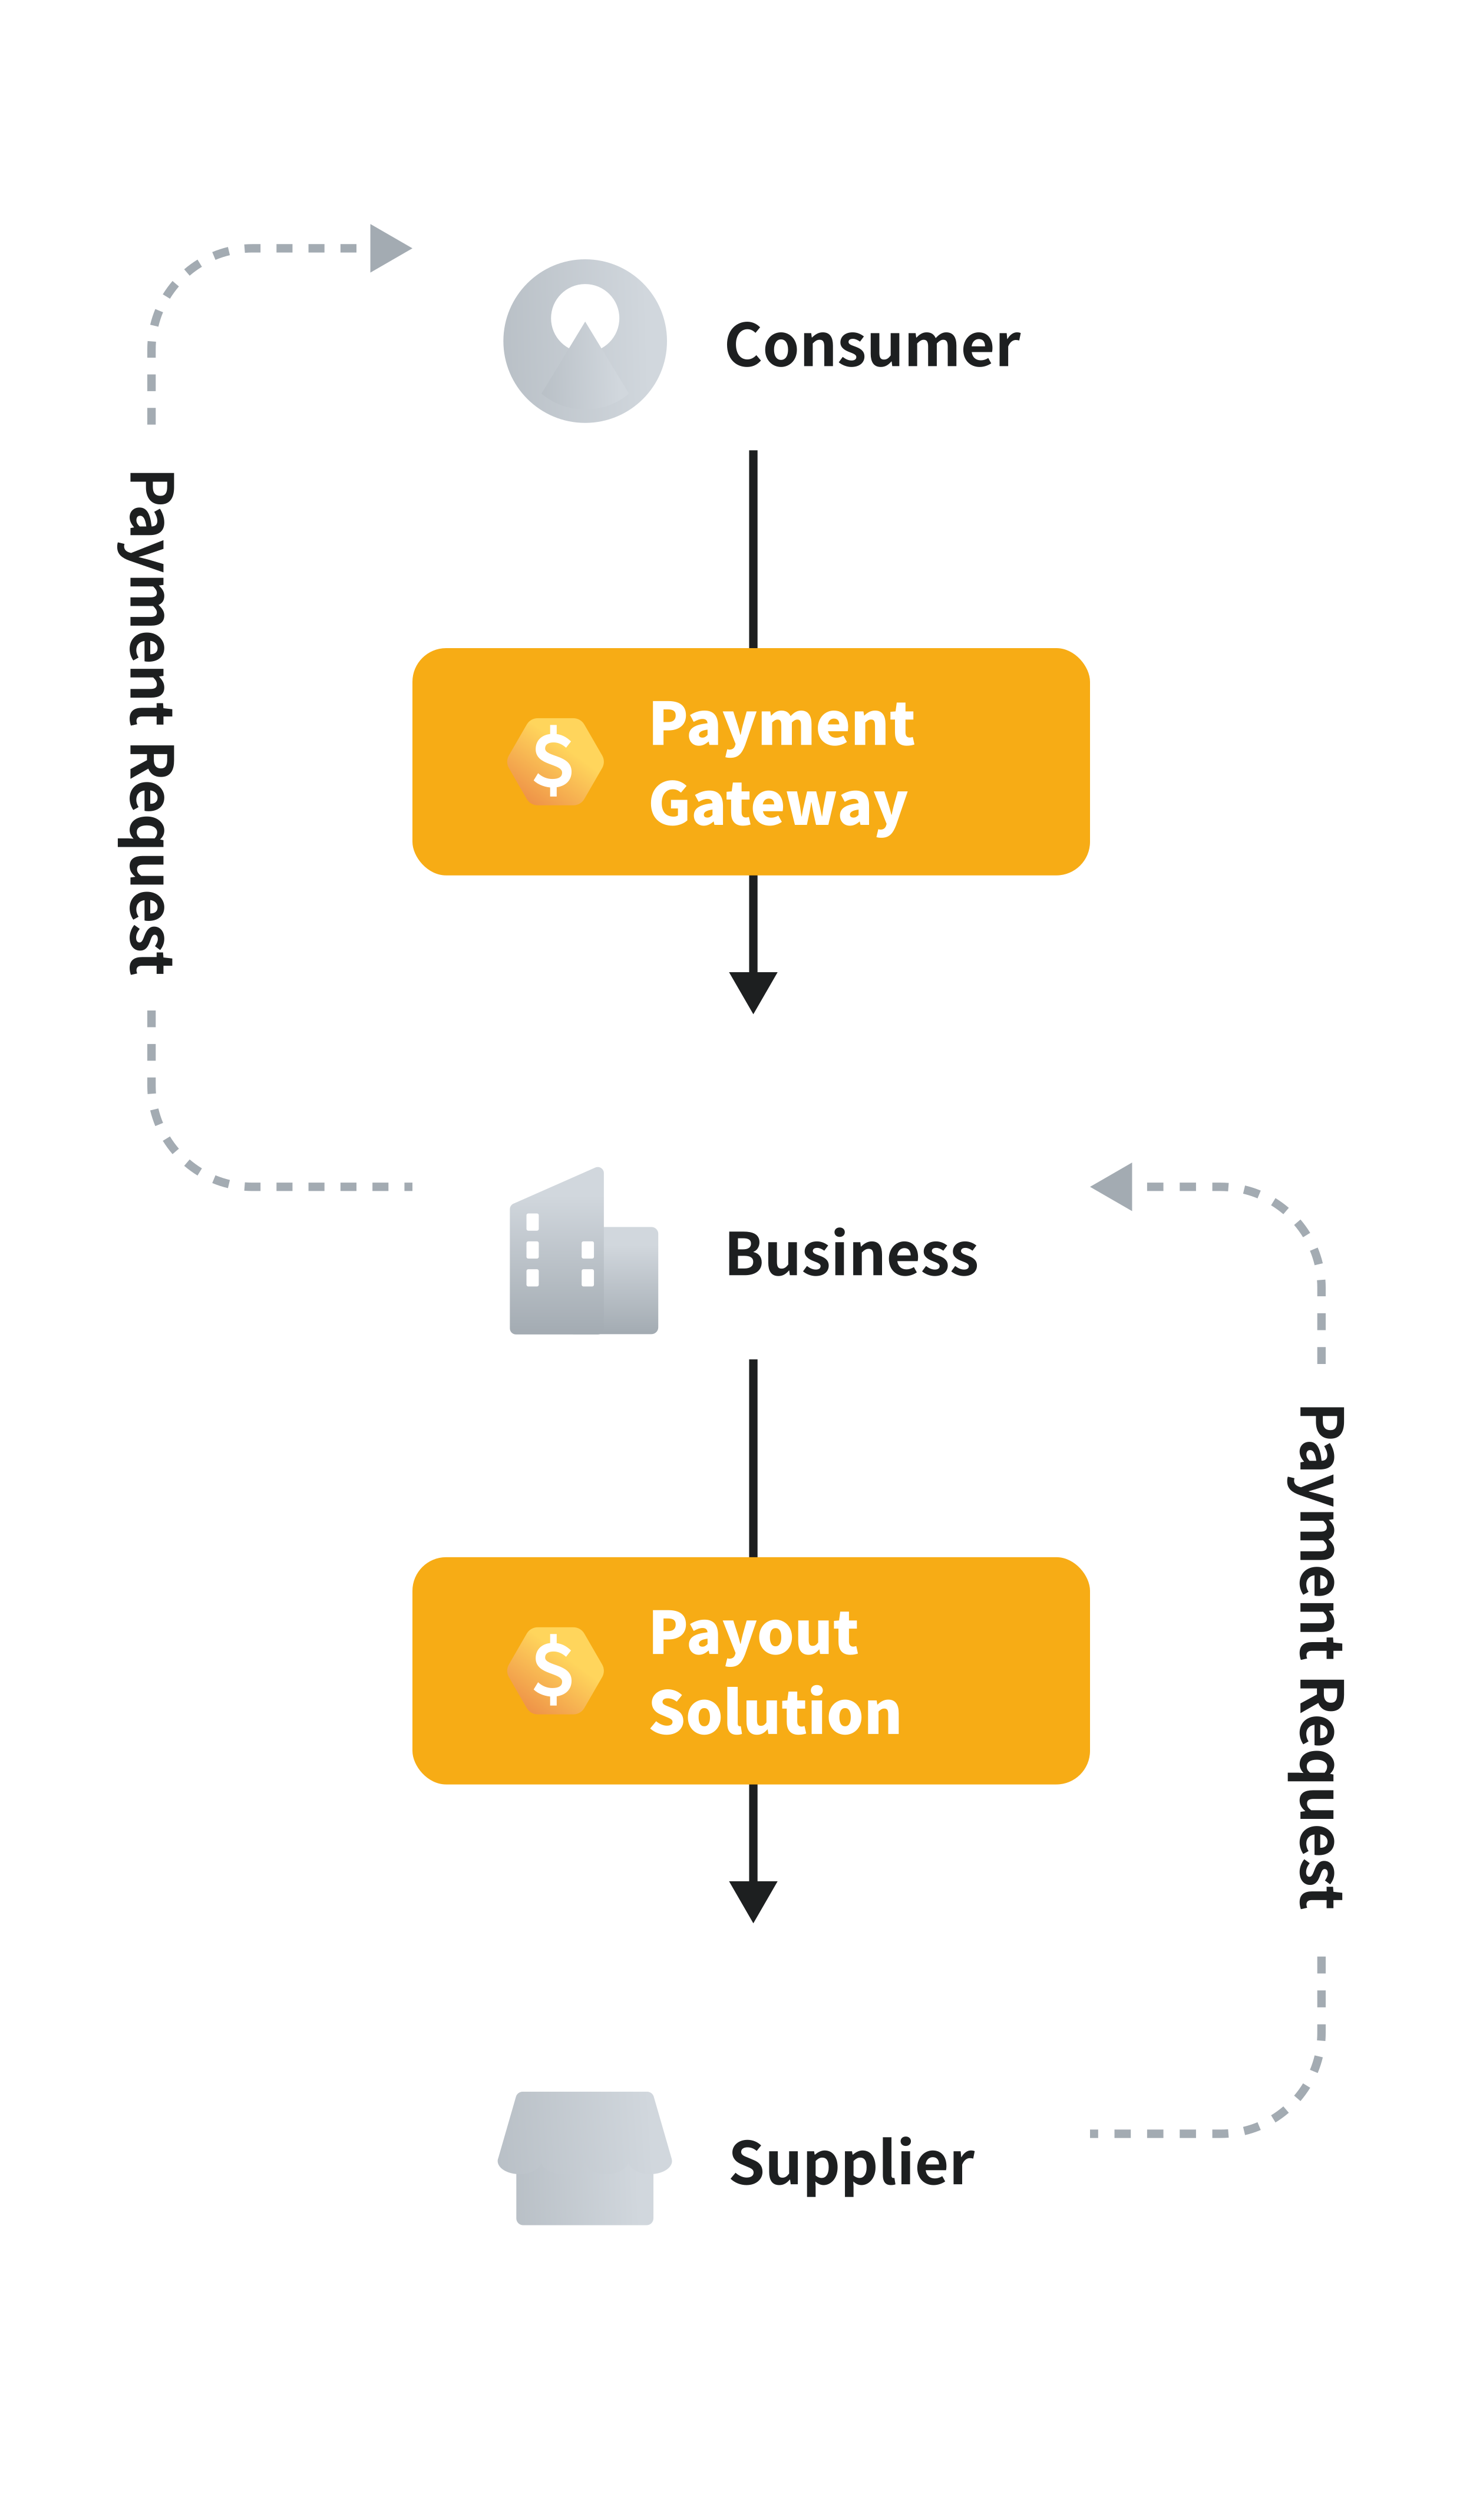
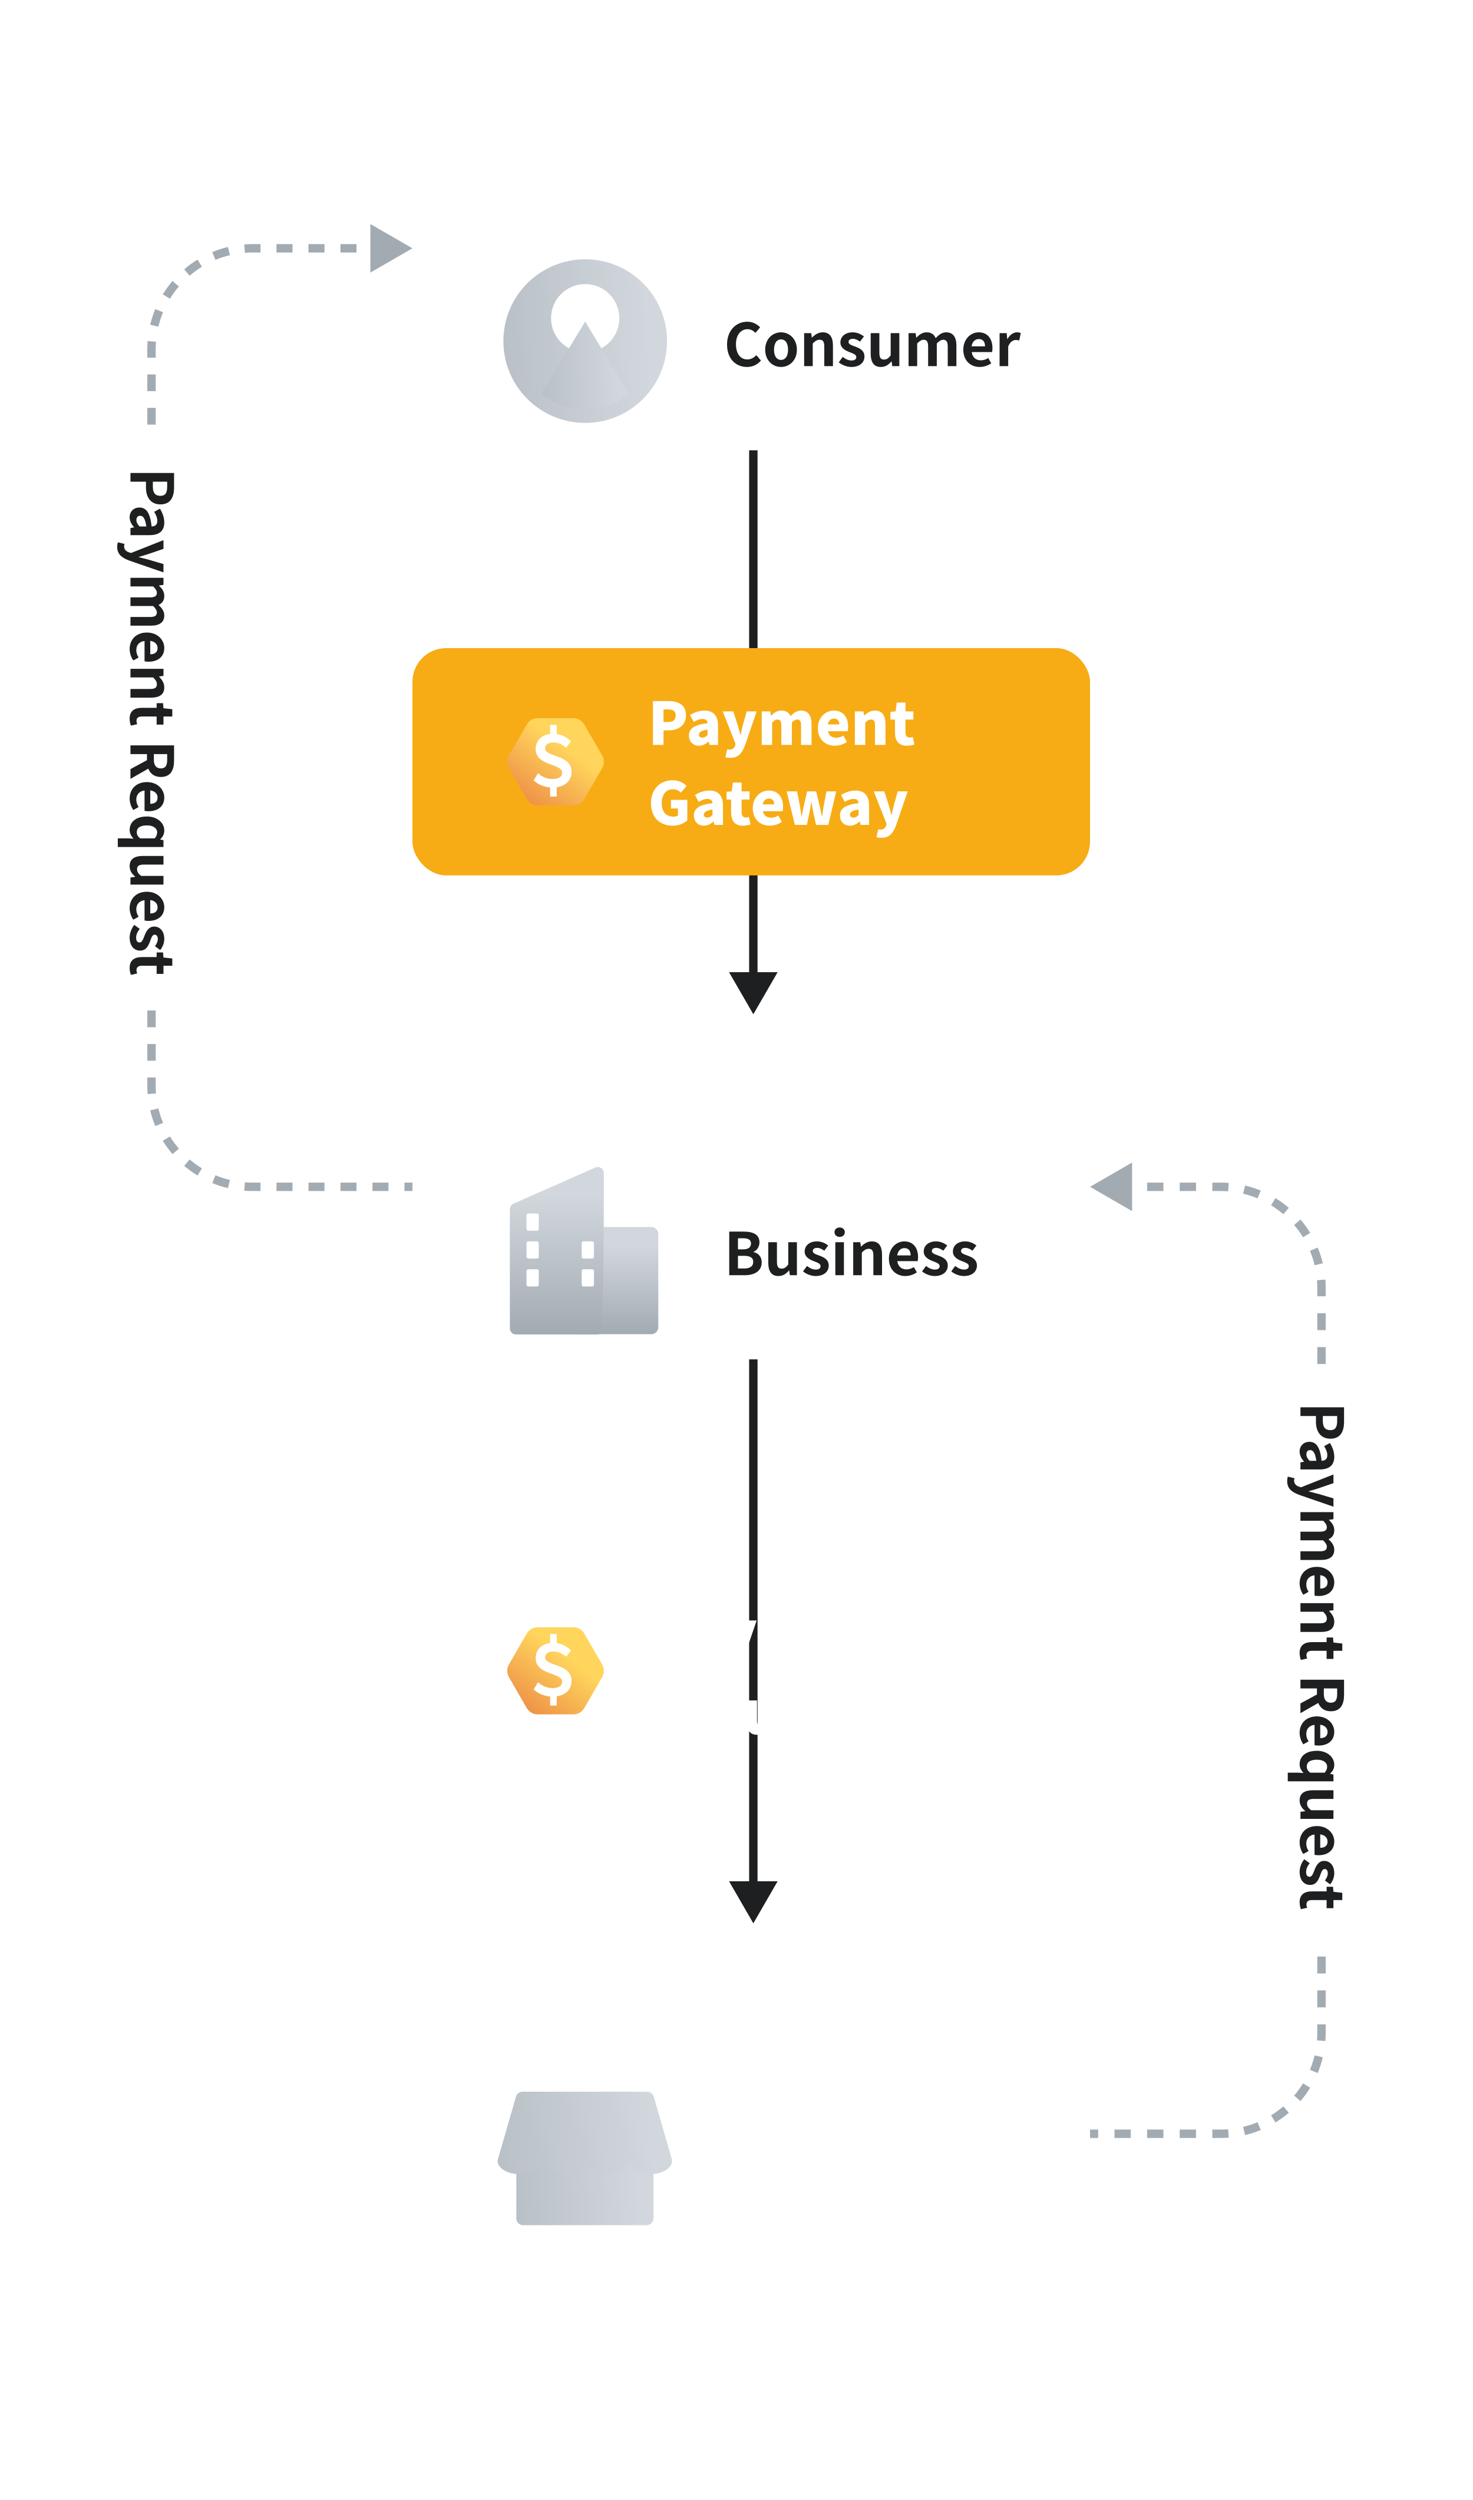
<svg xmlns="http://www.w3.org/2000/svg" width="350" height="594" viewBox="0 0 350 594" fill="none">
  <g filter="url(#filter0_d_6376_48804)">
    <rect x="98" y="25" width="161" height="82" rx="16" fill="white" />
    <path d="M139.047 85.486C149.783 85.486 158.486 76.783 158.486 66.047C158.486 55.311 149.783 46.608 139.047 46.608C128.311 46.608 119.608 55.311 119.608 66.047C119.608 76.783 128.311 85.486 139.047 85.486Z" fill="url(#paint0_linear_6376_48804)" style="mix-blend-mode:multiply" />
    <path d="M139.047 68.728C143.529 68.728 147.163 65.095 147.163 60.612C147.163 56.13 143.529 52.496 139.047 52.496C134.564 52.496 130.931 56.13 130.931 60.612C130.931 65.095 134.564 68.728 139.047 68.728Z" fill="white" />
    <path d="M128.656 78.544C131.473 80.889 135.095 82.302 139.047 82.302C142.999 82.302 146.62 80.889 149.438 78.544L139.047 61.406L128.656 78.544Z" fill="url(#paint1_linear_6376_48804)" style="mix-blend-mode:multiply" />
    <path d="M177.502 72.196C174.884 72.196 172.756 70.32 172.756 66.862C172.756 63.446 174.954 61.444 177.572 61.444C178.888 61.444 179.938 62.074 180.61 62.774L179.518 64.09C179 63.586 178.398 63.222 177.614 63.222C176.046 63.222 174.87 64.566 174.87 66.792C174.87 69.046 175.934 70.404 177.572 70.404C178.454 70.404 179.154 69.984 179.714 69.382L180.806 70.67C179.952 71.664 178.846 72.196 177.502 72.196ZM185.583 72.196C183.623 72.196 181.817 70.684 181.817 68.094C181.817 65.476 183.623 63.964 185.583 63.964C187.543 63.964 189.349 65.476 189.349 68.094C189.349 70.684 187.543 72.196 185.583 72.196ZM185.583 70.516C186.647 70.516 187.249 69.564 187.249 68.094C187.249 66.61 186.647 65.644 185.583 65.644C184.519 65.644 183.917 66.61 183.917 68.094C183.917 69.564 184.519 70.516 185.583 70.516ZM191.071 72V64.16H192.751L192.891 65.196H192.947C193.633 64.524 194.431 63.964 195.495 63.964C197.189 63.964 197.917 65.14 197.917 67.114V72H195.859V67.366C195.859 66.162 195.523 65.728 194.753 65.728C194.109 65.728 193.703 66.036 193.115 66.61V72H191.071ZM202.28 72.196C201.23 72.196 200.068 71.734 199.298 71.09L200.236 69.802C200.936 70.348 201.608 70.656 202.336 70.656C203.12 70.656 203.47 70.32 203.47 69.83C203.47 69.242 202.658 68.976 201.832 68.654C200.838 68.276 199.69 67.674 199.69 66.372C199.69 64.958 200.838 63.964 202.602 63.964C203.75 63.964 204.618 64.44 205.276 64.93L204.352 66.176C203.792 65.784 203.246 65.504 202.658 65.504C201.958 65.504 201.622 65.812 201.622 66.26C201.622 66.834 202.392 67.044 203.218 67.352C204.254 67.744 205.402 68.262 205.402 69.718C205.402 71.09 204.324 72.196 202.28 72.196ZM209.295 72.196C207.615 72.196 206.887 71.02 206.887 69.06V64.16H208.945V68.794C208.945 70.012 209.281 70.432 210.037 70.432C210.681 70.432 211.101 70.152 211.633 69.452V64.16H213.691V72H212.011L211.857 70.88H211.801C211.129 71.678 210.373 72.196 209.295 72.196ZM215.885 72V64.16H217.565L217.705 65.21H217.761C218.419 64.524 219.147 63.964 220.169 63.964C221.289 63.964 221.947 64.468 222.325 65.336C223.039 64.58 223.795 63.964 224.817 63.964C226.483 63.964 227.253 65.14 227.253 67.114V72H225.195V67.366C225.195 66.162 224.845 65.728 224.103 65.728C223.655 65.728 223.151 66.022 222.591 66.61V72H220.533V67.366C220.533 66.162 220.183 65.728 219.441 65.728C218.993 65.728 218.489 66.022 217.929 66.61V72H215.885ZM232.781 72.196C230.597 72.196 228.889 70.67 228.889 68.094C228.889 65.546 230.667 63.964 232.543 63.964C234.699 63.964 235.819 65.546 235.819 67.716C235.819 68.094 235.777 68.472 235.721 68.654H230.891C231.059 69.942 231.899 70.614 233.061 70.614C233.705 70.614 234.265 70.418 234.825 70.068L235.525 71.328C234.755 71.86 233.761 72.196 232.781 72.196ZM230.863 67.296H234.055C234.055 66.232 233.579 65.56 232.571 65.56C231.745 65.56 231.017 66.148 230.863 67.296ZM237.514 72V64.16H239.194L239.334 65.546H239.39C239.964 64.524 240.804 63.964 241.616 63.964C242.05 63.964 242.302 64.034 242.54 64.132L242.176 65.91C241.91 65.826 241.686 65.784 241.364 65.784C240.748 65.784 240.006 66.19 239.558 67.324V72H237.514Z" fill="#1D1F20" />
  </g>
  <g filter="url(#filter1_d_6376_48804)">
    <rect x="98" y="241" width="161" height="82" rx="16" fill="white" />
    <path d="M154.791 302.003H136.308C135.412 302.003 134.686 301.277 134.686 300.382V278.165C134.686 277.27 135.412 276.543 136.308 276.543H154.791C155.686 276.543 156.412 277.27 156.412 278.165V300.382C156.411 301.277 155.686 302.003 154.791 302.003Z" fill="url(#paint2_linear_6376_48804)" style="mix-blend-mode:multiply" />
-     <path d="M142.04 302.071H122.592C121.795 302.071 121.149 301.425 121.149 300.628V272.316C121.149 271.744 121.487 271.227 122.01 270.995L141.457 262.417C142.412 261.997 143.483 262.696 143.483 263.739V300.627C143.484 301.425 142.837 302.071 142.04 302.071Z" fill="url(#paint3_linear_6376_48804)" style="mix-blend-mode:multiply" />
+     <path d="M142.04 302.071H122.592C121.795 302.071 121.149 301.425 121.149 300.628V272.316C121.149 271.744 121.487 271.227 122.01 270.995L141.457 262.417C142.412 261.997 143.483 262.696 143.483 263.739C143.484 301.425 142.837 302.071 142.04 302.071Z" fill="url(#paint3_linear_6376_48804)" style="mix-blend-mode:multiply" />
    <path d="M127.599 273.327H125.513C125.283 273.327 125.096 273.513 125.096 273.744V277.003C125.096 277.233 125.282 277.42 125.513 277.42H127.599C127.829 277.42 128.017 277.234 128.017 277.003V273.744C128.017 273.514 127.83 273.327 127.599 273.327Z" fill="white" />
    <path d="M127.599 279.954H125.513C125.283 279.954 125.096 280.141 125.096 280.372V283.63C125.096 283.86 125.282 284.048 125.513 284.048H127.599C127.829 284.048 128.017 283.861 128.017 283.63V280.372C128.017 280.141 127.83 279.954 127.599 279.954Z" fill="white" />
    <path d="M127.599 286.581H125.513C125.283 286.581 125.096 286.767 125.096 286.998V290.257C125.096 290.487 125.282 290.674 125.513 290.674H127.599C127.829 290.674 128.017 290.488 128.017 290.257V286.998C128.017 286.767 127.83 286.581 127.599 286.581Z" fill="white" />
    <path d="M140.714 279.954H138.628C138.398 279.954 138.21 280.141 138.21 280.372V283.63C138.21 283.86 138.397 284.048 138.628 284.048H140.714C140.944 284.048 141.131 283.861 141.131 283.63V280.372C141.131 280.141 140.945 279.954 140.714 279.954Z" fill="white" />
    <path d="M140.714 286.581H138.628C138.398 286.581 138.21 286.767 138.21 286.998V290.257C138.21 290.487 138.397 290.674 138.628 290.674H140.714C140.944 290.674 141.131 290.488 141.131 290.257V286.998C141.131 286.767 140.945 286.581 140.714 286.581Z" fill="white" />
    <path d="M173.274 288V277.64H176.704C178.832 277.64 180.456 278.256 180.456 280.188C180.456 281.14 179.924 282.12 179.042 282.428V282.498C180.162 282.764 180.988 283.548 180.988 284.948C180.988 287.034 179.252 288 176.97 288H173.274ZM175.346 281.854H176.55C177.866 281.854 178.44 281.322 178.44 280.496C178.44 279.586 177.824 279.222 176.578 279.222H175.346V281.854ZM175.346 286.404H176.788C178.202 286.404 178.972 285.9 178.972 284.822C178.972 283.814 178.216 283.394 176.788 283.394H175.346V286.404ZM184.959 288.196C183.279 288.196 182.551 287.02 182.551 285.06V280.16H184.609V284.794C184.609 286.012 184.945 286.432 185.701 286.432C186.345 286.432 186.765 286.152 187.297 285.452V280.16H189.355V288H187.675L187.521 286.88H187.465C186.793 287.678 186.037 288.196 184.959 288.196ZM193.789 288.196C192.739 288.196 191.577 287.734 190.807 287.09L191.745 285.802C192.445 286.348 193.117 286.656 193.845 286.656C194.629 286.656 194.979 286.32 194.979 285.83C194.979 285.242 194.167 284.976 193.341 284.654C192.347 284.276 191.199 283.674 191.199 282.372C191.199 280.958 192.347 279.964 194.111 279.964C195.259 279.964 196.127 280.44 196.785 280.93L195.861 282.176C195.301 281.784 194.755 281.504 194.167 281.504C193.467 281.504 193.131 281.812 193.131 282.26C193.131 282.834 193.901 283.044 194.727 283.352C195.763 283.744 196.911 284.262 196.911 285.718C196.911 287.09 195.833 288.196 193.789 288.196ZM198.481 288V280.16H200.525V288H198.481ZM199.517 278.9C198.803 278.9 198.285 278.424 198.285 277.78C198.285 277.108 198.803 276.66 199.517 276.66C200.217 276.66 200.735 277.108 200.735 277.78C200.735 278.424 200.217 278.9 199.517 278.9ZM202.733 288V280.16H204.413L204.553 281.196H204.609C205.295 280.524 206.093 279.964 207.157 279.964C208.851 279.964 209.579 281.14 209.579 283.114V288H207.521V283.366C207.521 282.162 207.185 281.728 206.415 281.728C205.771 281.728 205.365 282.036 204.777 282.61V288H202.733ZM215.104 288.196C212.92 288.196 211.212 286.67 211.212 284.094C211.212 281.546 212.99 279.964 214.866 279.964C217.022 279.964 218.142 281.546 218.142 283.716C218.142 284.094 218.1 284.472 218.044 284.654H213.214C213.382 285.942 214.222 286.614 215.384 286.614C216.028 286.614 216.588 286.418 217.148 286.068L217.848 287.328C217.078 287.86 216.084 288.196 215.104 288.196ZM213.186 283.296H216.378C216.378 282.232 215.902 281.56 214.894 281.56C214.068 281.56 213.34 282.148 213.186 283.296ZM222.076 288.196C221.026 288.196 219.864 287.734 219.094 287.09L220.032 285.802C220.732 286.348 221.404 286.656 222.132 286.656C222.916 286.656 223.266 286.32 223.266 285.83C223.266 285.242 222.454 284.976 221.628 284.654C220.634 284.276 219.486 283.674 219.486 282.372C219.486 280.958 220.634 279.964 222.398 279.964C223.546 279.964 224.414 280.44 225.072 280.93L224.148 282.176C223.588 281.784 223.042 281.504 222.454 281.504C221.754 281.504 221.418 281.812 221.418 282.26C221.418 282.834 222.188 283.044 223.014 283.352C224.05 283.744 225.198 284.262 225.198 285.718C225.198 287.09 224.12 288.196 222.076 288.196ZM229.008 288.196C227.958 288.196 226.796 287.734 226.026 287.09L226.964 285.802C227.664 286.348 228.336 286.656 229.064 286.656C229.848 286.656 230.198 286.32 230.198 285.83C230.198 285.242 229.386 284.976 228.56 284.654C227.566 284.276 226.418 283.674 226.418 282.372C226.418 280.958 227.566 279.964 229.33 279.964C230.478 279.964 231.346 280.44 232.004 280.93L231.08 282.176C230.52 281.784 229.974 281.504 229.386 281.504C228.686 281.504 228.35 281.812 228.35 282.26C228.35 282.834 229.12 283.044 229.946 283.352C230.982 283.744 232.13 284.262 232.13 285.718C232.13 287.09 231.052 288.196 229.008 288.196Z" fill="#1D1F20" />
  </g>
  <g filter="url(#filter2_d_6376_48804)">
    <rect x="98" y="457" width="161" height="82" rx="16" fill="white" />
    <path d="M153.638 513.724H124.307C123.409 513.724 122.681 512.997 122.681 512.099V483.653C122.681 482.754 123.409 482.027 124.307 482.027H153.638C154.536 482.027 155.264 482.754 155.264 483.653V512.099C155.264 512.996 154.536 513.724 153.638 513.724Z" fill="url(#paint4_linear_6376_48804)" style="mix-blend-mode:multiply" />
    <path d="M159.594 497.984L159.602 497.956L159.573 497.852C159.569 497.841 159.566 497.83 159.562 497.818L155.342 483.184C155.144 482.499 154.518 482.027 153.804 482.027H124.14C123.426 482.027 122.8 482.498 122.602 483.184L118.408 497.728C118.313 497.964 118.25 498.208 118.25 498.462C118.25 500.192 120.567 501.594 123.427 501.594C126.287 501.594 128.606 500.191 128.606 498.462C128.606 498.453 128.602 498.445 128.602 498.436H128.611C128.611 498.445 128.607 498.453 128.607 498.462C128.607 500.192 130.925 501.594 133.785 501.594C136.645 501.594 138.964 500.191 138.964 498.462C138.964 498.453 138.96 498.445 138.96 498.436H138.969C138.969 498.445 138.965 498.453 138.965 498.462C138.965 500.192 141.282 501.594 144.143 501.594C147.004 501.594 149.322 500.191 149.322 498.462C149.322 498.453 149.318 498.445 149.318 498.436H149.327C149.327 498.445 149.323 498.453 149.323 498.462C149.323 500.192 151.641 501.594 154.501 501.594C157.362 501.594 159.68 500.191 159.68 498.462C159.674 498.297 159.634 498.141 159.594 497.984Z" fill="url(#paint5_linear_6376_48804)" style="mix-blend-mode:multiply" />
-     <path d="M177.368 504.196C175.982 504.196 174.596 503.65 173.588 502.684L174.778 501.256C175.52 501.942 176.5 502.404 177.41 502.404C178.488 502.404 179.062 501.942 179.062 501.214C179.062 500.444 178.432 500.206 177.508 499.814L176.122 499.226C175.072 498.792 174.022 497.952 174.022 496.44C174.022 494.746 175.506 493.444 177.606 493.444C178.81 493.444 180.014 493.92 180.854 494.774L179.804 496.076C179.146 495.53 178.46 495.222 177.606 495.222C176.696 495.222 176.108 495.628 176.108 496.314C176.108 497.056 176.85 497.322 177.732 497.672L179.09 498.246C180.35 498.764 181.176 499.562 181.176 501.06C181.176 502.754 179.762 504.196 177.368 504.196ZM185.166 504.196C183.486 504.196 182.758 503.02 182.758 501.06V496.16H184.816V500.794C184.816 502.012 185.152 502.432 185.908 502.432C186.552 502.432 186.972 502.152 187.504 501.452V496.16H189.562V504H187.882L187.728 502.88H187.672C187 503.678 186.244 504.196 185.166 504.196ZM191.756 507.01V496.16H193.436L193.576 496.972H193.632C194.29 496.412 195.102 495.964 195.942 495.964C197.874 495.964 199.022 497.546 199.022 499.954C199.022 502.642 197.412 504.196 195.69 504.196C195.004 504.196 194.346 503.888 193.744 503.342L193.8 504.63V507.01H191.756ZM195.228 502.502C196.18 502.502 196.908 501.69 196.908 499.982C196.908 498.484 196.432 497.658 195.354 497.658C194.822 497.658 194.346 497.924 193.8 498.47V501.914C194.304 502.348 194.808 502.502 195.228 502.502ZM200.766 507.01V496.16H202.446L202.586 496.972H202.642C203.3 496.412 204.112 495.964 204.952 495.964C206.884 495.964 208.032 497.546 208.032 499.954C208.032 502.642 206.422 504.196 204.7 504.196C204.014 504.196 203.356 503.888 202.754 503.342L202.81 504.63V507.01H200.766ZM204.238 502.502C205.19 502.502 205.918 501.69 205.918 499.982C205.918 498.484 205.442 497.658 204.364 497.658C203.832 497.658 203.356 497.924 202.81 498.47V501.914C203.314 502.348 203.818 502.502 204.238 502.502ZM211.708 504.196C210.28 504.196 209.776 503.258 209.776 501.802V492.828H211.82V501.9C211.82 502.362 212.044 502.516 212.24 502.516C212.324 502.516 212.38 502.516 212.52 502.488L212.772 504.014C212.534 504.112 212.184 504.196 211.708 504.196ZM214.192 504V496.16H216.236V504H214.192ZM215.228 494.9C214.514 494.9 213.996 494.424 213.996 493.78C213.996 493.108 214.514 492.66 215.228 492.66C215.928 492.66 216.446 493.108 216.446 493.78C216.446 494.424 215.928 494.9 215.228 494.9ZM221.846 504.196C219.662 504.196 217.954 502.67 217.954 500.094C217.954 497.546 219.732 495.964 221.608 495.964C223.764 495.964 224.884 497.546 224.884 499.716C224.884 500.094 224.842 500.472 224.786 500.654H219.956C220.124 501.942 220.964 502.614 222.126 502.614C222.77 502.614 223.33 502.418 223.89 502.068L224.59 503.328C223.82 503.86 222.826 504.196 221.846 504.196ZM219.928 499.296H223.12C223.12 498.232 222.644 497.56 221.636 497.56C220.81 497.56 220.082 498.148 219.928 499.296ZM226.579 504V496.16H228.259L228.399 497.546H228.455C229.029 496.524 229.869 495.964 230.681 495.964C231.115 495.964 231.367 496.034 231.605 496.132L231.241 497.91C230.975 497.826 230.751 497.784 230.429 497.784C229.813 497.784 229.071 498.19 228.623 499.324V504H226.579Z" fill="#1D1F20" />
  </g>
  <path d="M179 241L184.773 231L173.226 231L179 241ZM178 107L178 232L180 232L180 107L178 107Z" fill="#1D1F20" />
  <path d="M179 457L184.773 447L173.226 447L179 457ZM178 323L178 448L180 448L180 323L178 323Z" fill="#1D1F20" />
  <g filter="url(#filter3_d_6376_48804)">
    <rect x="98" y="147" width="161" height="54" rx="8" fill="#F7AC15" />
    <path d="M138.839 165.154C138.304 164.225 137.313 163.654 136.241 163.654H127.759C126.687 163.654 125.696 164.225 125.16 165.154L120.919 172.5C120.383 173.428 120.383 174.571 120.919 175.499L125.16 182.846C125.696 183.775 126.687 184.346 127.759 184.346H136.241C137.313 184.346 138.304 183.775 138.839 182.846L143.081 175.499C143.617 174.571 143.617 173.428 143.081 172.5L138.839 165.154Z" fill="url(#paint6_linear_6376_48804)" style="mix-blend-mode:multiply" />
    <path d="M131.227 180.132C129.844 180.132 127.888 179.554 126.807 178.415L127.856 176.715C128.842 177.65 130.051 178.092 131.227 178.092C132.833 178.092 133.565 177.565 133.565 176.579C133.565 174.352 127.284 175.049 127.284 171.003C127.284 168.793 128.938 167.365 131.434 167.365C133.342 167.365 134.598 168.13 135.68 169.167L134.503 170.663C133.581 169.847 132.611 169.405 131.53 169.405C130.337 169.405 129.526 169.864 129.526 170.833C129.526 172.941 135.807 172.227 135.807 176.358C135.807 178.585 134.153 180.132 131.227 180.132ZM130.719 168.198V165.257H132.277V168.198H130.719ZM130.719 182.257V179.129H132.277V182.257H130.719Z" fill="white" />
    <path d="M155.151 170V159.584H158.805C161.101 159.584 162.991 160.396 162.991 162.972C162.991 165.45 161.073 166.542 158.875 166.542H157.657V170H155.151ZM157.657 164.568H158.749C159.967 164.568 160.555 163.994 160.555 162.972C160.555 161.922 159.883 161.558 158.679 161.558H157.657V164.568ZM166.063 170.196C164.593 170.196 163.697 169.104 163.697 167.774C163.697 166.094 165.013 165.184 168.121 164.848C168.065 164.204 167.729 163.826 166.917 163.826C166.287 163.826 165.629 164.078 164.831 164.526L163.963 162.888C165.013 162.258 166.147 161.838 167.393 161.838C169.451 161.838 170.613 162.986 170.613 165.478V170H168.583L168.401 169.202H168.345C167.687 169.79 166.945 170.196 166.063 170.196ZM166.917 168.264C167.421 168.264 167.757 168.026 168.121 167.634V166.36C166.567 166.57 166.063 167.018 166.063 167.578C166.063 168.04 166.399 168.264 166.917 168.264ZM173.531 173.066C173.013 173.066 172.691 173.01 172.355 172.912L172.803 171.022C172.943 171.05 173.153 171.12 173.335 171.12C174.091 171.12 174.483 170.728 174.665 170.168L174.777 169.762L171.725 162.034H174.231L175.295 165.338C175.533 166.066 175.701 166.808 175.911 167.592H175.981C176.135 166.836 176.317 166.094 176.499 165.338L177.423 162.034H179.789L177.059 170.014C176.275 172.058 175.421 173.066 173.531 173.066ZM180.986 170V162.034H183.016L183.184 163.042H183.24C183.898 162.384 184.584 161.838 185.662 161.838C186.768 161.838 187.44 162.3 187.846 163.154C188.532 162.454 189.274 161.838 190.338 161.838C192.074 161.838 192.83 163.084 192.83 165.072V170H190.338V165.38C190.338 164.288 190.058 163.966 189.428 163.966C189.064 163.966 188.63 164.19 188.154 164.68V170H185.648V165.38C185.648 164.288 185.368 163.966 184.738 163.966C184.374 163.966 183.94 164.19 183.464 164.68V170H180.986ZM198.379 170.196C196.097 170.196 194.333 168.656 194.333 166.024C194.333 163.434 196.181 161.838 198.113 161.838C200.409 161.838 201.529 163.504 201.529 165.688C201.529 166.122 201.473 166.57 201.417 166.752H196.741C196.965 167.844 197.721 168.292 198.729 168.292C199.303 168.292 199.835 168.124 200.409 167.788L201.235 169.286C200.409 169.874 199.317 170.196 198.379 170.196ZM196.699 165.128H199.415C199.415 164.33 199.065 163.742 198.155 163.742C197.469 163.742 196.867 164.176 196.699 165.128ZM203.121 170V162.034H205.151L205.319 163.028H205.375C206.033 162.384 206.845 161.838 207.923 161.838C209.659 161.838 210.401 163.084 210.401 165.072V170H207.909V165.38C207.909 164.288 207.615 163.966 206.985 163.966C206.425 163.966 206.089 164.218 205.599 164.68V170H203.121ZM215.472 170.196C213.47 170.196 212.658 168.936 212.658 167.046V163.98H211.58V162.132L212.798 162.034L213.078 159.934H215.15V162.034H217.026V163.98H215.15V167.018C215.15 167.9 215.57 168.25 216.158 168.25C216.41 168.25 216.69 168.166 216.886 168.11L217.278 169.902C216.858 170.028 216.284 170.196 215.472 170.196ZM159.841 189.196C156.943 189.196 154.675 187.376 154.675 183.848C154.675 180.376 157.013 178.388 159.799 178.388C161.325 178.388 162.417 179.032 163.131 179.746L161.801 181.342C161.297 180.88 160.751 180.53 159.883 180.53C158.343 180.53 157.237 181.734 157.237 183.764C157.237 185.836 158.161 187.04 160.093 187.04C160.471 187.04 160.863 186.942 161.087 186.774V185.094H159.435V183.05H163.313V187.922C162.585 188.622 161.297 189.196 159.841 189.196ZM167.238 189.196C165.768 189.196 164.872 188.104 164.872 186.774C164.872 185.094 166.188 184.184 169.296 183.848C169.24 183.204 168.904 182.826 168.092 182.826C167.462 182.826 166.804 183.078 166.006 183.526L165.138 181.888C166.188 181.258 167.322 180.838 168.568 180.838C170.626 180.838 171.788 181.986 171.788 184.478V189H169.758L169.576 188.202H169.52C168.862 188.79 168.12 189.196 167.238 189.196ZM168.092 187.264C168.596 187.264 168.932 187.026 169.296 186.634V185.36C167.742 185.57 167.238 186.018 167.238 186.578C167.238 187.04 167.574 187.264 168.092 187.264ZM176.534 189.196C174.532 189.196 173.72 187.936 173.72 186.046V182.98H172.642V181.132L173.86 181.034L174.14 178.934H176.212V181.034H178.088V182.98H176.212V186.018C176.212 186.9 176.632 187.25 177.22 187.25C177.472 187.25 177.752 187.166 177.948 187.11L178.34 188.902C177.92 189.028 177.346 189.196 176.534 189.196ZM182.916 189.196C180.634 189.196 178.87 187.656 178.87 185.024C178.87 182.434 180.718 180.838 182.65 180.838C184.946 180.838 186.066 182.504 186.066 184.688C186.066 185.122 186.01 185.57 185.954 185.752H181.278C181.502 186.844 182.258 187.292 183.266 187.292C183.84 187.292 184.372 187.124 184.946 186.788L185.772 188.286C184.946 188.874 183.854 189.196 182.916 189.196ZM181.236 184.128H183.952C183.952 183.33 183.602 182.742 182.692 182.742C182.006 182.742 181.404 183.176 181.236 184.128ZM188.879 189L186.919 181.034H189.383L190.097 184.604C190.223 185.388 190.307 186.186 190.433 186.984H190.503C190.643 186.186 190.769 185.374 190.965 184.604L191.777 181.034H193.933L194.787 184.604C194.969 185.388 195.109 186.186 195.277 186.984H195.347C195.473 186.186 195.543 185.388 195.697 184.604L196.383 181.034H198.693L196.817 189H193.905L193.233 185.962C193.079 185.22 192.953 184.492 192.813 183.624H192.743C192.617 184.492 192.505 185.22 192.365 185.962L191.721 189H188.879ZM201.951 189.196C200.481 189.196 199.585 188.104 199.585 186.774C199.585 185.094 200.901 184.184 204.009 183.848C203.953 183.204 203.617 182.826 202.805 182.826C202.175 182.826 201.517 183.078 200.719 183.526L199.851 181.888C200.901 181.258 202.035 180.838 203.281 180.838C205.339 180.838 206.501 181.986 206.501 184.478V189H204.471L204.289 188.202H204.233C203.575 188.79 202.833 189.196 201.951 189.196ZM202.805 187.264C203.309 187.264 203.645 187.026 204.009 186.634V185.36C202.455 185.57 201.951 186.018 201.951 186.578C201.951 187.04 202.287 187.264 202.805 187.264ZM209.42 192.066C208.902 192.066 208.58 192.01 208.244 191.912L208.692 190.022C208.832 190.05 209.042 190.12 209.224 190.12C209.98 190.12 210.372 189.728 210.554 189.168L210.666 188.762L207.614 181.034H210.12L211.184 184.338C211.422 185.066 211.59 185.808 211.8 186.592H211.87C212.024 185.836 212.206 185.094 212.388 184.338L213.312 181.034H215.678L212.948 189.014C212.164 191.058 211.31 192.066 209.42 192.066Z" fill="white" />
  </g>
  <g filter="url(#filter4_d_6376_48804)">
-     <rect x="98" y="363" width="161" height="54" rx="8" fill="#F7AC15" />
    <path d="M138.839 381.154C138.304 380.225 137.313 379.654 136.241 379.654H127.759C126.687 379.654 125.696 380.225 125.16 381.154L120.919 388.5C120.383 389.428 120.383 390.571 120.919 391.5L125.16 398.846C125.696 399.775 126.687 400.346 127.759 400.346H136.241C137.313 400.346 138.304 399.775 138.839 398.846L143.081 391.499C143.617 390.571 143.617 389.428 143.081 388.5L138.839 381.154Z" fill="url(#paint7_linear_6376_48804)" style="mix-blend-mode:multiply" />
    <path d="M131.227 396.132C129.844 396.132 127.888 395.554 126.807 394.415L127.856 392.715C128.842 393.65 130.051 394.092 131.227 394.092C132.833 394.092 133.565 393.565 133.565 392.579C133.565 390.352 127.284 391.049 127.284 387.003C127.284 384.793 128.938 383.365 131.434 383.365C133.342 383.365 134.598 384.13 135.68 385.167L134.503 386.663C133.581 385.847 132.611 385.405 131.53 385.405C130.337 385.405 129.526 385.864 129.526 386.833C129.526 388.941 135.807 388.227 135.807 392.358C135.807 394.585 134.153 396.132 131.227 396.132ZM130.719 384.198V381.257H132.277V384.198H130.719ZM130.719 398.257V395.129H132.277V398.257H130.719Z" fill="white" />
    <path d="M155.151 386V375.584H158.805C161.101 375.584 162.991 376.396 162.991 378.972C162.991 381.45 161.073 382.542 158.875 382.542H157.657V386H155.151ZM157.657 380.568H158.749C159.967 380.568 160.555 379.994 160.555 378.972C160.555 377.922 159.883 377.558 158.679 377.558H157.657V380.568ZM166.063 386.196C164.593 386.196 163.697 385.104 163.697 383.774C163.697 382.094 165.013 381.184 168.121 380.848C168.065 380.204 167.729 379.826 166.917 379.826C166.287 379.826 165.629 380.078 164.831 380.526L163.963 378.888C165.013 378.258 166.147 377.838 167.393 377.838C169.451 377.838 170.613 378.986 170.613 381.478V386H168.583L168.401 385.202H168.345C167.687 385.79 166.945 386.196 166.063 386.196ZM166.917 384.264C167.421 384.264 167.757 384.026 168.121 383.634V382.36C166.567 382.57 166.063 383.018 166.063 383.578C166.063 384.04 166.399 384.264 166.917 384.264ZM173.531 389.066C173.013 389.066 172.691 389.01 172.355 388.912L172.803 387.022C172.943 387.05 173.153 387.12 173.335 387.12C174.091 387.12 174.483 386.728 174.665 386.168L174.777 385.762L171.725 378.034H174.231L175.295 381.338C175.533 382.066 175.701 382.808 175.911 383.592H175.981C176.135 382.836 176.317 382.094 176.499 381.338L177.423 378.034H179.789L177.059 386.014C176.275 388.058 175.421 389.066 173.531 389.066ZM184.294 386.196C182.264 386.196 180.388 384.656 180.388 382.024C180.388 379.378 182.264 377.838 184.294 377.838C186.31 377.838 188.186 379.378 188.186 382.024C188.186 384.656 186.31 386.196 184.294 386.196ZM184.294 384.18C185.218 384.18 185.638 383.34 185.638 382.024C185.638 380.694 185.218 379.854 184.294 379.854C183.356 379.854 182.936 380.694 182.936 382.024C182.936 383.34 183.356 384.18 184.294 384.18ZM192.144 386.196C190.408 386.196 189.666 384.95 189.666 382.962V378.034H192.158V382.654C192.158 383.76 192.452 384.068 193.082 384.068C193.642 384.068 193.992 383.844 194.412 383.256V378.034H196.904V386H194.874L194.692 384.908H194.636C193.978 385.692 193.236 386.196 192.144 386.196ZM202.046 386.196C200.044 386.196 199.232 384.936 199.232 383.046V379.98H198.154V378.132L199.372 378.034L199.652 375.934H201.724V378.034H203.6V379.98H201.724V383.018C201.724 383.9 202.144 384.25 202.732 384.25C202.984 384.25 203.264 384.166 203.46 384.11L203.852 385.902C203.432 386.028 202.858 386.196 202.046 386.196ZM158.385 405.196C157.027 405.196 155.571 404.692 154.493 403.698L155.907 401.976C156.649 402.606 157.615 403.04 158.441 403.04C159.365 403.04 159.799 402.69 159.799 402.13C159.799 401.528 159.225 401.332 158.329 400.954L156.999 400.394C155.907 399.96 154.885 399.05 154.885 397.538C154.885 395.788 156.453 394.388 158.665 394.388C159.869 394.388 161.143 394.85 162.053 395.76L160.807 397.328C160.121 396.81 159.477 396.53 158.665 396.53C157.895 396.53 157.419 396.838 157.419 397.398C157.419 397.972 158.077 398.196 159.001 398.56L160.303 399.078C161.591 399.596 162.361 400.464 162.361 401.934C162.361 403.67 160.905 405.196 158.385 405.196ZM167.354 405.196C165.324 405.196 163.448 403.656 163.448 401.024C163.448 398.378 165.324 396.838 167.354 396.838C169.37 396.838 171.246 398.378 171.246 401.024C171.246 403.656 169.37 405.196 167.354 405.196ZM167.354 403.18C168.278 403.18 168.698 402.34 168.698 401.024C168.698 399.694 168.278 398.854 167.354 398.854C166.416 398.854 165.996 399.694 165.996 401.024C165.996 402.34 166.416 403.18 167.354 403.18ZM175.078 405.196C173.37 405.196 172.81 404.076 172.81 402.41V393.814H175.288V402.508C175.288 403.026 175.54 403.18 175.736 403.18C175.82 403.18 175.876 403.18 176.016 403.152L176.31 404.986C176.044 405.098 175.624 405.196 175.078 405.196ZM179.853 405.196C178.117 405.196 177.375 403.95 177.375 401.962V397.034H179.867V401.654C179.867 402.76 180.161 403.068 180.791 403.068C181.351 403.068 181.701 402.844 182.121 402.256V397.034H184.613V405H182.583L182.401 403.908H182.345C181.687 404.692 180.945 405.196 179.853 405.196ZM189.755 405.196C187.753 405.196 186.941 403.936 186.941 402.046V398.98H185.863V397.132L187.081 397.034L187.361 394.934H189.433V397.034H191.309V398.98H189.433V402.018C189.433 402.9 189.853 403.25 190.441 403.25C190.693 403.25 190.973 403.166 191.169 403.11L191.561 404.902C191.141 405.028 190.567 405.196 189.755 405.196ZM192.853 405V397.034H195.331V405H192.853ZM194.099 395.928C193.259 395.928 192.671 395.396 192.671 394.654C192.671 393.898 193.259 393.366 194.099 393.366C194.925 393.366 195.513 393.898 195.513 394.654C195.513 395.396 194.925 395.928 194.099 395.928ZM200.809 405.196C198.779 405.196 196.903 403.656 196.903 401.024C196.903 398.378 198.779 396.838 200.809 396.838C202.825 396.838 204.701 398.378 204.701 401.024C204.701 403.656 202.825 405.196 200.809 405.196ZM200.809 403.18C201.733 403.18 202.153 402.34 202.153 401.024C202.153 399.694 201.733 398.854 200.809 398.854C199.871 398.854 199.451 399.694 199.451 401.024C199.451 402.34 199.871 403.18 200.809 403.18ZM206.265 405V397.034H208.295L208.463 398.028H208.519C209.177 397.384 209.989 396.838 211.067 396.838C212.803 396.838 213.545 398.084 213.545 400.072V405H211.053V400.38C211.053 399.288 210.759 398.966 210.129 398.966C209.569 398.966 209.233 399.218 208.743 399.68V405H206.265Z" fill="white" />
  </g>
  <path d="M259 282L269 276.226L269 287.774L259 282ZM264.813 281L268.688 281L268.688 283L264.813 283L264.813 281ZM272.563 281L276.438 281L276.438 283L272.563 283L272.563 281ZM280.313 281L284.188 281L284.188 283L280.313 283L280.313 281ZM288.063 281L290 281L290 283L288.063 283L288.063 281ZM290 281C290.66 281 291.315 281.026 291.962 281.076L291.807 283.07C291.211 283.024 290.608 283 290 283L290 281ZM295.838 281.686C297.123 281.993 298.37 282.4 299.57 282.897L298.804 284.745C297.701 284.287 296.554 283.913 295.372 283.631L295.838 281.686ZM303.065 284.681C304.183 285.368 305.244 286.141 306.237 286.99L304.937 288.51C304.023 287.729 303.047 287.018 302.018 286.386L303.065 284.681ZM309.01 289.763C309.859 290.756 310.632 291.817 311.319 292.935L309.614 293.982C308.982 292.953 308.271 291.977 307.49 291.063L309.01 289.763ZM313.103 296.43C313.6 297.63 314.007 298.877 314.315 300.162L312.369 300.628C312.087 299.446 311.713 298.299 311.255 297.196L313.103 296.43ZM314.924 304.038C314.974 304.685 315 305.34 315 306L313 306C313 305.392 312.976 304.789 312.93 304.193L314.924 304.038ZM315 306L315 308.011L313 308.011L313 306L315 306ZM315 312.034L315 316.057L313 316.057L313 312.034L315 312.034ZM315 320.08L315 324.102L313 324.102L313 320.08L315 320.08ZM315 328.125L315 332.148L313 332.148L313 328.125L315 328.125ZM315 336.17L315 340.193L313 340.193L313 336.17L315 336.17ZM315 344.216L315 348.239L313 348.239L313 344.216L315 344.216ZM315 352.261L315 356.284L313 356.284L313 352.261L315 352.261ZM315 360.307L315 364.33L313 364.33L313 360.307L315 360.307ZM315 368.352L315 372.375L313 372.375L313 368.352L315 368.352ZM315 376.398L315 380.42L313 380.42L313 376.398L315 376.398ZM315 384.443L315 388.466L313 388.466L313 384.443L315 384.443ZM315 392.489L315 396.511L313 396.511L313 392.489L315 392.489ZM315 400.534L315 404.557L313 404.557L313 400.534L315 400.534ZM315 408.58L315 412.602L313 412.602L313 408.58L315 408.58ZM315 416.625L315 420.648L313 420.648L313 416.625L315 416.625ZM315 424.67L315 428.693L313 428.693L313 424.67L315 424.67ZM315 432.716L315 436.739L313 436.739L313 432.716L315 432.716ZM315 440.761L315 444.784L313 444.784L313 440.761L315 440.761ZM315 448.807L315 452.83L313 452.83L313 448.807L315 448.807ZM315 456.852L315 460.875L313 460.875L313 456.852L315 456.852ZM315 464.898L315 468.92L313 468.92L313 464.898L315 464.898ZM315 472.943L315 476.966L313 476.966L313 472.943L315 472.943ZM315 480.989L315 483L313 483L313 480.989L315 480.989ZM315 483C315 483.66 314.974 484.315 314.924 484.962L312.93 484.807C312.976 484.211 313 483.608 313 483L315 483ZM314.315 488.838C314.007 490.123 313.6 491.37 313.103 492.57L311.255 491.804C311.713 490.701 312.087 489.554 312.369 488.372L314.315 488.838ZM311.319 496.065C310.632 497.183 309.859 498.244 309.01 499.237L307.49 497.937C308.271 497.023 308.982 496.047 309.614 495.018L311.319 496.065ZM306.237 502.01C305.244 502.859 304.183 503.632 303.065 504.319L302.018 502.614C303.047 501.982 304.023 501.271 304.937 500.49L306.237 502.01ZM299.57 506.103C298.37 506.6 297.123 507.007 295.838 507.315L295.372 505.369C296.554 505.087 297.701 504.713 298.804 504.255L299.57 506.103ZM291.962 507.924C291.315 507.974 290.66 508 290 508L290 506C290.608 506 291.211 505.976 291.807 505.93L291.962 507.924ZM290 508L288.062 508L288.062 506L290 506L290 508ZM284.187 508L280.312 508L280.312 506L284.187 506L284.187 508ZM276.437 508L272.562 508L272.562 506L276.437 506L276.437 508ZM268.687 508L264.812 508L264.812 506L268.687 506L268.687 508ZM260.937 508L259 508L259 506L260.937 506L260.937 508Z" fill="#A3ABB2" />
  <g filter="url(#filter5_d_6376_48804)">
    <rect x="332" y="320" width="137" height="35" rx="8" transform="rotate(90 332 320)" fill="white" />
    <path d="M309 329.385L319.36 329.385L319.36 332.787C319.36 335.083 318.562 336.847 316.112 336.847C313.746 336.847 312.682 335.069 312.682 332.843L312.682 331.457L309 331.457L309 329.385ZM314.32 331.457L314.32 332.703C314.32 334.131 314.922 334.817 316.112 334.817C317.316 334.817 317.722 334.061 317.722 332.633L317.722 331.457L314.32 331.457ZM308.804 339.913C308.804 338.513 309.798 337.589 311.128 337.589C312.808 337.589 313.69 338.947 314.026 342.097C314.796 342.069 315.384 341.733 315.384 340.767C315.384 340.039 315.062 339.339 314.642 338.611L316 337.869C316.574 338.793 317.036 339.913 317.036 341.145C317.036 343.133 315.846 344.155 313.578 344.155L309 344.155L309 342.475L309.84 342.321L309.84 342.279C309.252 341.593 308.804 340.809 308.804 339.913ZM310.414 340.585C310.414 341.173 310.694 341.607 311.184 342.097L312.766 342.097C312.514 340.193 311.996 339.549 311.296 339.549C310.68 339.549 310.414 339.983 310.414 340.585ZM305.85 346.938C305.85 346.476 305.906 346.168 306.004 345.86L307.586 346.238C307.544 346.378 307.488 346.602 307.488 346.784C307.488 347.582 307.992 348.03 308.678 348.254L309.14 348.394L316.84 345.342L316.84 347.414L313.2 348.66C312.5 348.898 311.744 349.094 310.988 349.318L310.988 349.388C311.716 349.57 312.472 349.766 313.2 349.948L316.84 351.026L316.84 353L308.762 350.214C306.914 349.528 305.85 348.688 305.85 346.938ZM309 354.292L316.84 354.292L316.84 355.972L315.79 356.112L315.79 356.168C316.476 356.826 317.036 357.554 317.036 358.576C317.036 359.696 316.532 360.354 315.664 360.732C316.42 361.446 317.036 362.202 317.036 363.224C317.036 364.89 315.86 365.66 313.886 365.66L309 365.66L309 363.602L313.634 363.602C314.838 363.602 315.272 363.252 315.272 362.51C315.272 362.062 314.978 361.558 314.39 360.998L309 360.998L309 358.94L313.634 358.94C314.838 358.94 315.272 358.59 315.272 357.848C315.272 357.4 314.978 356.896 314.39 356.336L309 356.336L309 354.292ZM308.804 371.188C308.804 369.004 310.33 367.296 312.906 367.296C315.454 367.296 317.036 369.074 317.036 370.95C317.036 373.106 315.454 374.226 313.284 374.226C312.906 374.226 312.528 374.184 312.346 374.128L312.346 369.298C311.058 369.466 310.386 370.306 310.386 371.468C310.386 372.112 310.582 372.672 310.932 373.232L309.672 373.932C309.14 373.162 308.804 372.168 308.804 371.188ZM313.704 369.27L313.704 372.462C314.768 372.462 315.44 371.986 315.44 370.978C315.44 370.152 314.852 369.424 313.704 369.27ZM309 375.92L316.84 375.92L316.84 377.6L315.804 377.74L315.804 377.796C316.476 378.482 317.036 379.28 317.036 380.344C317.036 382.038 315.86 382.766 313.886 382.766L309 382.766L309 380.708L313.634 380.708C314.838 380.708 315.272 380.372 315.272 379.602C315.272 378.958 314.964 378.552 314.39 377.964L309 377.964L309 375.92ZM308.804 387.759C308.804 385.897 309.98 385.183 311.744 385.183L315.216 385.183L315.216 384.077L316.742 384.077L316.84 385.281L318.94 385.519L318.94 387.241L316.84 387.241L316.84 389.173L315.216 389.173L315.216 387.241L311.744 387.241C310.848 387.241 310.428 387.605 310.428 388.305C310.428 388.557 310.512 388.865 310.596 389.075L309.098 389.411C308.958 388.991 308.804 388.445 308.804 387.759ZM317.722 396.18L314.558 396.18L314.558 397.524C314.558 398.854 315.118 399.582 316.224 399.582C317.344 399.582 317.722 398.854 317.722 397.524L317.722 396.18ZM309 402.06L309 399.75L312.92 397.622L312.92 396.18L309 396.18L309 394.108L319.36 394.108L319.36 397.72C319.36 399.89 318.604 401.612 316.224 401.612C314.67 401.612 313.704 400.828 313.242 399.638L309 402.06ZM308.804 406.721C308.804 404.537 310.33 402.829 312.906 402.829C315.454 402.829 317.036 404.607 317.036 406.483C317.036 408.639 315.454 409.759 313.284 409.759C312.906 409.759 312.528 409.717 312.346 409.661L312.346 404.831C311.058 404.999 310.386 405.839 310.386 407.001C310.386 407.645 310.582 408.205 310.932 408.765L309.672 409.465C309.14 408.695 308.804 407.701 308.804 406.721ZM313.704 404.803L313.704 407.995C314.768 407.995 315.44 407.519 315.44 406.511C315.44 405.685 314.852 404.957 313.704 404.803ZM305.99 416.2L308.482 416.2L309.742 416.284C309.196 415.752 308.804 414.982 308.804 414.212C308.804 412.266 310.344 411.006 312.906 411.006C315.468 411.006 317.036 412.602 317.036 414.296C317.036 415.164 316.728 415.794 316.07 416.424L316.07 416.48L316.84 416.648L316.84 418.258L305.99 418.258L305.99 416.2ZM310.498 414.744C310.498 415.29 310.722 415.752 311.31 416.2L314.754 416.2C315.188 415.724 315.342 415.234 315.342 414.744C315.342 413.862 314.502 413.12 312.934 413.12C311.31 413.12 310.498 413.708 310.498 414.744ZM308.804 422.787C308.804 421.107 309.98 420.379 311.94 420.379L316.84 420.379L316.84 422.437L312.206 422.437C310.988 422.437 310.568 422.773 310.568 423.529C310.568 424.173 310.848 424.593 311.548 425.125L316.84 425.125L316.84 427.183L309 427.183L309 425.503L310.12 425.349L310.12 425.293C309.322 424.621 308.804 423.865 308.804 422.787ZM308.804 432.779C308.804 430.595 310.33 428.887 312.906 428.887C315.454 428.887 317.036 430.665 317.036 432.541C317.036 434.697 315.454 435.817 313.284 435.817C312.906 435.817 312.528 435.775 312.346 435.719L312.346 430.889C311.058 431.057 310.386 431.897 310.386 433.059C310.386 433.703 310.582 434.263 310.932 434.823L309.672 435.523C309.14 434.753 308.804 433.759 308.804 432.779ZM313.704 430.861L313.704 434.053C314.768 434.053 315.44 433.577 315.44 432.569C315.44 431.743 314.852 431.015 313.704 430.861ZM308.804 439.752C308.804 438.702 309.266 437.54 309.91 436.77L311.198 437.708C310.652 438.408 310.344 439.08 310.344 439.808C310.344 440.592 310.68 440.942 311.17 440.942C311.758 440.942 312.024 440.13 312.346 439.304C312.724 438.31 313.326 437.162 314.628 437.162C316.042 437.162 317.036 438.31 317.036 440.074C317.036 441.222 316.56 442.09 316.07 442.748L314.824 441.824C315.216 441.264 315.496 440.718 315.496 440.13C315.496 439.43 315.188 439.094 314.74 439.094C314.166 439.094 313.956 439.864 313.648 440.69C313.256 441.726 312.738 442.874 311.282 442.874C309.91 442.874 308.804 441.796 308.804 439.752ZM308.804 446.986C308.804 445.124 309.98 444.41 311.744 444.41L315.216 444.41L315.216 443.304L316.742 443.304L316.84 444.508L318.94 444.746L318.94 446.468L316.84 446.468L316.84 448.4L315.216 448.4L315.216 446.468L311.744 446.468C310.848 446.468 310.428 446.832 310.428 447.532C310.428 447.784 310.512 448.092 310.596 448.302L309.098 448.638C308.958 448.218 308.804 447.672 308.804 446.986Z" fill="#1D1F20" />
  </g>
  <path d="M98 59L88 53.227L88 64.773L98 59ZM92.3 58L88.5 58L88.5 60L92.3 60L92.3 58ZM84.7 58L80.9 58L80.9 60L84.7 60L84.7 58ZM77.1 58L73.3 58L73.3 60L77.1 60L77.1 58ZM69.5 58L65.7 58L65.7 60L69.5 60L69.5 58ZM61.9 58L60 58L60 60L61.9 60L61.9 58ZM60 58C59.34 58 58.685 58.026 58.038 58.076L58.193 60.07C58.789 60.024 59.392 60 60 60L60 58ZM54.162 58.685C52.877 58.993 51.63 59.4 50.43 59.897L51.196 61.745C52.299 61.287 53.446 60.913 54.628 60.631L54.162 58.685ZM46.935 61.681C45.817 62.368 44.756 63.141 43.763 63.99L45.063 65.51C45.977 64.729 46.953 64.018 47.982 63.386L46.935 61.681ZM40.99 66.763C40.141 67.756 39.368 68.817 38.681 69.935L40.386 70.982C41.018 69.953 41.729 68.977 42.51 68.063L40.99 66.763ZM36.897 73.43C36.4 74.63 35.993 75.877 35.685 77.162L37.631 77.628C37.913 76.446 38.287 75.299 38.745 74.196L36.897 73.43ZM35.076 81.038C35.026 81.685 35 82.34 35 83L37 83C37 82.391 37.024 81.789 37.07 81.193L35.076 81.038ZM35 83L35 84.989L37 84.989L37 83L35 83ZM35 88.966L35 92.943L37 92.943L37 88.966L35 88.966ZM35 96.921L35 100.898L37 100.898L37 96.921L35 96.921ZM35 104.875L35 108.852L37 108.852L37 104.875L35 104.875ZM35 112.83L35 116.807L37 116.807L37 112.83L35 112.83ZM35 120.784L35 124.761L37 124.761L37 120.784L35 120.784ZM35 128.739L35 132.716L37 132.716L37 128.739L35 128.739ZM35 136.693L35 140.67L37 140.67L37 136.693L35 136.693ZM35 144.648L35 148.625L37 148.625L37 144.648L35 144.648ZM35 152.602L35 156.58L37 156.58L37 152.602L35 152.602ZM35 160.557L35 164.534L37 164.534L37 160.557L35 160.557ZM35 168.511L35 172.489L37 172.489L37 168.511L35 168.511ZM35 176.466L35 180.443L37 180.443L37 176.466L35 176.466ZM35 184.42L35 188.398L37 188.398L37 184.42L35 184.42ZM35 192.375L35 196.352L37 196.352L37 192.375L35 192.375ZM35 200.33L35 204.307L37 204.307L37 200.33L35 200.33ZM35 208.284L35 212.261L37 212.261L37 208.284L35 208.284ZM35 216.239L35 220.216L37 220.216L37 216.239L35 216.239ZM35 224.193L35 228.17L37 228.17L37 224.193L35 224.193ZM35 232.148L35 236.125L37 236.125L37 232.148L35 232.148ZM35 240.102L35 244.08L37 244.08L37 240.102L35 240.102ZM35 248.057L35 252.034L37 252.034L37 248.057L35 248.057ZM35 256.011L35 258L37 258L37 256.011L35 256.011ZM35 258C35 258.66 35.026 259.315 35.076 259.962L37.07 259.807C37.024 259.211 37 258.608 37 258L35 258ZM35.685 263.838C35.993 265.123 36.4 266.37 36.897 267.57L38.745 266.804C38.287 265.701 37.913 264.554 37.631 263.372L35.685 263.838ZM38.681 271.065C39.368 272.183 40.141 273.244 40.99 274.237L42.51 272.937C41.729 272.023 41.018 271.047 40.386 270.018L38.681 271.065ZM43.763 277.01C44.756 277.859 45.817 278.632 46.935 279.319L47.982 277.614C46.953 276.982 45.977 276.271 45.063 275.49L43.763 277.01ZM50.43 281.103C51.63 281.6 52.877 282.007 54.162 282.314L54.628 280.369C53.446 280.087 52.299 279.713 51.196 279.255L50.43 281.103ZM58.038 282.924C58.685 282.974 59.34 283 60 283L60 281C59.392 281 58.789 280.976 58.193 280.93L58.038 282.924ZM60 283L61.9 283L61.9 281L60 281L60 283ZM65.7 283L69.5 283L69.5 281L65.7 281L65.7 283ZM73.3 283L77.1 283L77.1 281L73.3 281L73.3 283ZM80.9 283L84.7 283L84.7 281L80.9 281L80.9 283ZM88.5 283L92.3 283L92.3 281L88.5 281L88.5 283ZM96.1 283L98 283L98 281L96.1 281L96.1 283Z" fill="#A3ABB2" />
  <g filter="url(#filter6_d_6376_48804)">
    <rect x="54" y="98" width="137" height="35" rx="8" transform="rotate(90 54 98)" fill="white" />
    <path d="M31 107.385L41.36 107.385L41.36 110.787C41.36 113.083 40.562 114.847 38.112 114.847C35.746 114.847 34.682 113.069 34.682 110.843L34.682 109.457L31 109.457L31 107.385ZM36.32 109.457L36.32 110.703C36.32 112.131 36.922 112.817 38.112 112.817C39.316 112.817 39.722 112.061 39.722 110.633L39.722 109.457L36.32 109.457ZM30.804 117.913C30.804 116.513 31.798 115.589 33.128 115.589C34.808 115.589 35.69 116.947 36.026 120.097C36.796 120.069 37.384 119.733 37.384 118.767C37.384 118.039 37.062 117.339 36.642 116.611L38 115.869C38.574 116.793 39.036 117.913 39.036 119.145C39.036 121.133 37.846 122.155 35.578 122.155L31 122.155L31 120.475L31.84 120.321L31.84 120.279C31.252 119.593 30.804 118.809 30.804 117.913ZM32.414 118.585C32.414 119.173 32.694 119.607 33.184 120.097L34.766 120.097C34.514 118.193 33.996 117.549 33.296 117.549C32.68 117.549 32.414 117.983 32.414 118.585ZM27.85 124.938C27.85 124.476 27.906 124.168 28.004 123.86L29.586 124.238C29.544 124.378 29.488 124.602 29.488 124.784C29.488 125.582 29.992 126.03 30.678 126.254L31.14 126.394L38.84 123.342L38.84 125.414L35.2 126.66C34.5 126.898 33.744 127.094 32.988 127.318L32.988 127.388C33.716 127.57 34.472 127.766 35.2 127.948L38.84 129.026L38.84 131L30.762 128.214C28.914 127.528 27.85 126.688 27.85 124.938ZM31 132.292L38.84 132.292L38.84 133.972L37.79 134.112L37.79 134.168C38.476 134.826 39.036 135.554 39.036 136.576C39.036 137.696 38.532 138.354 37.664 138.732C38.42 139.446 39.036 140.202 39.036 141.224C39.036 142.89 37.86 143.66 35.886 143.66L31 143.66L31 141.602L35.634 141.602C36.838 141.602 37.272 141.252 37.272 140.51C37.272 140.062 36.978 139.558 36.39 138.998L31 138.998L31 136.94L35.634 136.94C36.838 136.94 37.272 136.59 37.272 135.848C37.272 135.4 36.978 134.896 36.39 134.336L31 134.336L31 132.292ZM30.804 149.188C30.804 147.004 32.33 145.296 34.906 145.296C37.454 145.296 39.036 147.074 39.036 148.95C39.036 151.106 37.454 152.226 35.284 152.226C34.906 152.226 34.528 152.184 34.346 152.128L34.346 147.298C33.058 147.466 32.386 148.306 32.386 149.468C32.386 150.112 32.582 150.672 32.932 151.232L31.672 151.932C31.14 151.162 30.804 150.168 30.804 149.188ZM35.704 147.27L35.704 150.462C36.768 150.462 37.44 149.986 37.44 148.978C37.44 148.152 36.852 147.424 35.704 147.27ZM31 153.92L38.84 153.92L38.84 155.6L37.804 155.74L37.804 155.796C38.476 156.482 39.036 157.28 39.036 158.344C39.036 160.038 37.86 160.766 35.886 160.766L31 160.766L31 158.708L35.634 158.708C36.838 158.708 37.272 158.372 37.272 157.602C37.272 156.958 36.964 156.552 36.39 155.964L31 155.964L31 153.92ZM30.804 165.759C30.804 163.897 31.98 163.183 33.744 163.183L37.216 163.183L37.216 162.077L38.742 162.077L38.84 163.281L40.94 163.519L40.94 165.241L38.84 165.241L38.84 167.173L37.216 167.173L37.216 165.241L33.744 165.241C32.848 165.241 32.428 165.605 32.428 166.305C32.428 166.557 32.512 166.865 32.596 167.075L31.098 167.411C30.958 166.991 30.804 166.445 30.804 165.759ZM39.722 174.18L36.558 174.18L36.558 175.524C36.558 176.854 37.118 177.582 38.224 177.582C39.344 177.582 39.722 176.854 39.722 175.524L39.722 174.18ZM31 180.06L31 177.75L34.92 175.622L34.92 174.18L31 174.18L31 172.108L41.36 172.108L41.36 175.72C41.36 177.89 40.604 179.612 38.224 179.612C36.67 179.612 35.704 178.828 35.242 177.638L31 180.06ZM30.804 184.721C30.804 182.537 32.33 180.829 34.906 180.829C37.454 180.829 39.036 182.607 39.036 184.483C39.036 186.639 37.454 187.759 35.284 187.759C34.906 187.759 34.528 187.717 34.346 187.661L34.346 182.831C33.058 182.999 32.386 183.839 32.386 185.001C32.386 185.645 32.582 186.205 32.932 186.765L31.672 187.465C31.14 186.695 30.804 185.701 30.804 184.721ZM35.704 182.803L35.704 185.995C36.768 185.995 37.44 185.519 37.44 184.511C37.44 183.685 36.852 182.957 35.704 182.803ZM27.99 194.2L30.482 194.2L31.742 194.284C31.196 193.752 30.804 192.982 30.804 192.212C30.804 190.266 32.344 189.006 34.906 189.006C37.468 189.006 39.036 190.602 39.036 192.296C39.036 193.164 38.728 193.794 38.07 194.424L38.07 194.48L38.84 194.648L38.84 196.258L27.99 196.258L27.99 194.2ZM32.498 192.744C32.498 193.29 32.722 193.752 33.31 194.2L36.754 194.2C37.188 193.724 37.342 193.234 37.342 192.744C37.342 191.862 36.502 191.12 34.934 191.12C33.31 191.12 32.498 191.708 32.498 192.744ZM30.804 200.787C30.804 199.107 31.98 198.379 33.94 198.379L38.84 198.379L38.84 200.437L34.206 200.437C32.988 200.437 32.568 200.773 32.568 201.529C32.568 202.173 32.848 202.593 33.548 203.125L38.84 203.125L38.84 205.183L31 205.183L31 203.503L32.12 203.349L32.12 203.293C31.322 202.621 30.804 201.865 30.804 200.787ZM30.804 210.779C30.804 208.595 32.33 206.887 34.906 206.887C37.454 206.887 39.036 208.665 39.036 210.541C39.036 212.697 37.454 213.817 35.284 213.817C34.906 213.817 34.528 213.775 34.346 213.719L34.346 208.889C33.058 209.057 32.386 209.897 32.386 211.059C32.386 211.703 32.582 212.263 32.932 212.823L31.672 213.523C31.14 212.753 30.804 211.759 30.804 210.779ZM35.704 208.861L35.704 212.053C36.768 212.053 37.44 211.577 37.44 210.569C37.44 209.743 36.852 209.015 35.704 208.861ZM30.804 217.752C30.804 216.702 31.266 215.54 31.91 214.77L33.198 215.708C32.652 216.408 32.344 217.08 32.344 217.808C32.344 218.592 32.68 218.942 33.17 218.942C33.758 218.942 34.024 218.13 34.346 217.304C34.724 216.31 35.326 215.162 36.628 215.162C38.042 215.162 39.036 216.31 39.036 218.074C39.036 219.222 38.56 220.09 38.07 220.748L36.824 219.824C37.216 219.264 37.496 218.718 37.496 218.13C37.496 217.43 37.188 217.094 36.74 217.094C36.166 217.094 35.956 217.864 35.648 218.69C35.256 219.726 34.738 220.874 33.282 220.874C31.91 220.874 30.804 219.796 30.804 217.752ZM30.804 224.986C30.804 223.124 31.98 222.41 33.744 222.41L37.216 222.41L37.216 221.304L38.742 221.304L38.84 222.508L40.94 222.746L40.94 224.468L38.84 224.468L38.84 226.4L37.216 226.4L37.216 224.468L33.744 224.468C32.848 224.468 32.428 224.832 32.428 225.532C32.428 225.784 32.512 226.092 32.596 226.302L31.098 226.638C30.958 226.218 30.804 225.672 30.804 224.986Z" fill="#1D1F20" />
  </g>
  <defs>
    <filter id="filter0_d_6376_48804" x="58" y="0" width="241" height="162" filterUnits="userSpaceOnUse" color-interpolation-filters="sRGB">
      <feFlood flood-opacity="0" result="BackgroundImageFix" />
      <feColorMatrix in="SourceAlpha" type="matrix" values="0 0 0 0 0 0 0 0 0 0 0 0 0 0 0 0 0 0 127 0" result="hardAlpha" />
      <feOffset dy="15" />
      <feGaussianBlur stdDeviation="20" />
      <feColorMatrix type="matrix" values="0 0 0 0 0.521 0 0 0 0 0.312 0 0 0 0 0 0 0 0 0.1 0" />
      <feBlend mode="normal" in2="BackgroundImageFix" result="effect1_dropShadow_6376_48804" />
      <feBlend mode="normal" in="SourceGraphic" in2="effect1_dropShadow_6376_48804" result="shape" />
    </filter>
    <filter id="filter1_d_6376_48804" x="58" y="216" width="241" height="162" filterUnits="userSpaceOnUse" color-interpolation-filters="sRGB">
      <feFlood flood-opacity="0" result="BackgroundImageFix" />
      <feColorMatrix in="SourceAlpha" type="matrix" values="0 0 0 0 0 0 0 0 0 0 0 0 0 0 0 0 0 0 127 0" result="hardAlpha" />
      <feOffset dy="15" />
      <feGaussianBlur stdDeviation="20" />
      <feColorMatrix type="matrix" values="0 0 0 0 0.521 0 0 0 0 0.312 0 0 0 0 0 0 0 0 0.1 0" />
      <feBlend mode="normal" in2="BackgroundImageFix" result="effect1_dropShadow_6376_48804" />
      <feBlend mode="normal" in="SourceGraphic" in2="effect1_dropShadow_6376_48804" result="shape" />
    </filter>
    <filter id="filter2_d_6376_48804" x="58" y="432" width="241" height="162" filterUnits="userSpaceOnUse" color-interpolation-filters="sRGB">
      <feFlood flood-opacity="0" result="BackgroundImageFix" />
      <feColorMatrix in="SourceAlpha" type="matrix" values="0 0 0 0 0 0 0 0 0 0 0 0 0 0 0 0 0 0 127 0" result="hardAlpha" />
      <feOffset dy="15" />
      <feGaussianBlur stdDeviation="20" />
      <feColorMatrix type="matrix" values="0 0 0 0 0.521 0 0 0 0 0.312 0 0 0 0 0 0 0 0 0.1 0" />
      <feBlend mode="normal" in2="BackgroundImageFix" result="effect1_dropShadow_6376_48804" />
      <feBlend mode="normal" in="SourceGraphic" in2="effect1_dropShadow_6376_48804" result="shape" />
    </filter>
    <filter id="filter3_d_6376_48804" x="78" y="134" width="201" height="94" filterUnits="userSpaceOnUse" color-interpolation-filters="sRGB">
      <feFlood flood-opacity="0" result="BackgroundImageFix" />
      <feColorMatrix in="SourceAlpha" type="matrix" values="0 0 0 0 0 0 0 0 0 0 0 0 0 0 0 0 0 0 127 0" result="hardAlpha" />
      <feOffset dy="7" />
      <feGaussianBlur stdDeviation="10" />
      <feColorMatrix type="matrix" values="0 0 0 0 0.976 0 0 0 0 0.749 0 0 0 0 0.086 0 0 0 0.4 0" />
      <feBlend mode="normal" in2="BackgroundImageFix" result="effect1_dropShadow_6376_48804" />
      <feBlend mode="normal" in="SourceGraphic" in2="effect1_dropShadow_6376_48804" result="shape" />
    </filter>
    <filter id="filter4_d_6376_48804" x="78" y="350" width="201" height="94" filterUnits="userSpaceOnUse" color-interpolation-filters="sRGB">
      <feFlood flood-opacity="0" result="BackgroundImageFix" />
      <feColorMatrix in="SourceAlpha" type="matrix" values="0 0 0 0 0 0 0 0 0 0 0 0 0 0 0 0 0 0 127 0" result="hardAlpha" />
      <feOffset dy="7" />
      <feGaussianBlur stdDeviation="10" />
      <feColorMatrix type="matrix" values="0 0 0 0 0.976 0 0 0 0 0.749 0 0 0 0 0.086 0 0 0 0.4 0" />
      <feBlend mode="normal" in2="BackgroundImageFix" result="effect1_dropShadow_6376_48804" />
      <feBlend mode="normal" in="SourceGraphic" in2="effect1_dropShadow_6376_48804" result="shape" />
    </filter>
    <filter id="filter5_d_6376_48804" x="287" y="315" width="55" height="157" filterUnits="userSpaceOnUse" color-interpolation-filters="sRGB">
      <feFlood flood-opacity="0" result="BackgroundImageFix" />
      <feColorMatrix in="SourceAlpha" type="matrix" values="0 0 0 0 0 0 0 0 0 0 0 0 0 0 0 0 0 0 127 0" result="hardAlpha" />
      <feMorphology radius="5" operator="erode" in="SourceAlpha" result="effect1_dropShadow_6376_48804" />
      <feOffset dy="5" />
      <feGaussianBlur stdDeviation="7.5" />
      <feColorMatrix type="matrix" values="0 0 0 0 0.146 0 0 0 0 0.161 0 0 0 0 0.171 0 0 0 0.15 0" />
      <feBlend mode="normal" in2="BackgroundImageFix" result="effect1_dropShadow_6376_48804" />
      <feBlend mode="normal" in="SourceGraphic" in2="effect1_dropShadow_6376_48804" result="shape" />
    </filter>
    <filter id="filter6_d_6376_48804" x="9" y="93" width="55" height="157" filterUnits="userSpaceOnUse" color-interpolation-filters="sRGB">
      <feFlood flood-opacity="0" result="BackgroundImageFix" />
      <feColorMatrix in="SourceAlpha" type="matrix" values="0 0 0 0 0 0 0 0 0 0 0 0 0 0 0 0 0 0 127 0" result="hardAlpha" />
      <feMorphology radius="5" operator="erode" in="SourceAlpha" result="effect1_dropShadow_6376_48804" />
      <feOffset dy="5" />
      <feGaussianBlur stdDeviation="7.5" />
      <feColorMatrix type="matrix" values="0 0 0 0 0.146 0 0 0 0 0.161 0 0 0 0 0.171 0 0 0 0.15 0" />
      <feBlend mode="normal" in2="BackgroundImageFix" result="effect1_dropShadow_6376_48804" />
      <feBlend mode="normal" in="SourceGraphic" in2="effect1_dropShadow_6376_48804" result="shape" />
    </filter>
    <linearGradient id="paint0_linear_6376_48804" x1="87.469" y1="65.355" x2="153.972" y2="63.24" gradientUnits="userSpaceOnUse">
      <stop stop-color="#A3ABB2" />
      <stop offset="1" stop-color="#D1D7DD" />
    </linearGradient>
    <linearGradient id="paint1_linear_6376_48804" x1="111.477" y1="71.482" x2="147.025" y2="70.358" gradientUnits="userSpaceOnUse">
      <stop stop-color="#A3ABB2" />
      <stop offset="1" stop-color="#D1D7DD" />
    </linearGradient>
    <linearGradient id="paint2_linear_6376_48804" x1="143.296" y1="301.957" x2="143.296" y2="280.836" gradientUnits="userSpaceOnUse">
      <stop stop-color="#A3ABB2" />
      <stop offset="1" stop-color="#D1D7DD" />
    </linearGradient>
    <linearGradient id="paint3_linear_6376_48804" x1="130" y1="302" x2="130" y2="269" gradientUnits="userSpaceOnUse">
      <stop stop-color="#A3ABB2" />
      <stop offset="1" stop-color="#D1D7DD" />
    </linearGradient>
    <linearGradient id="paint4_linear_6376_48804" x1="95.746" y1="497.311" x2="151.478" y2="495.49" gradientUnits="userSpaceOnUse">
      <stop stop-color="#A3ABB2" />
      <stop offset="1" stop-color="#D1D7DD" />
    </linearGradient>
    <linearGradient id="paint5_linear_6376_48804" x1="84.001" y1="491.462" x2="154.621" y2="486.707" gradientUnits="userSpaceOnUse">
      <stop stop-color="#A3ABB2" />
      <stop offset="1" stop-color="#D1D7DD" />
    </linearGradient>
    <linearGradient id="paint6_linear_6376_48804" x1="121.7" y1="187.032" x2="134.023" y2="170.317" gradientUnits="userSpaceOnUse">
      <stop stop-color="#E97D41" />
      <stop offset="1" stop-color="#FFD55C" />
    </linearGradient>
    <linearGradient id="paint7_linear_6376_48804" x1="121.7" y1="403.032" x2="134.023" y2="386.317" gradientUnits="userSpaceOnUse">
      <stop stop-color="#E97D41" />
      <stop offset="1" stop-color="#FFD55C" />
    </linearGradient>
  </defs>
</svg>